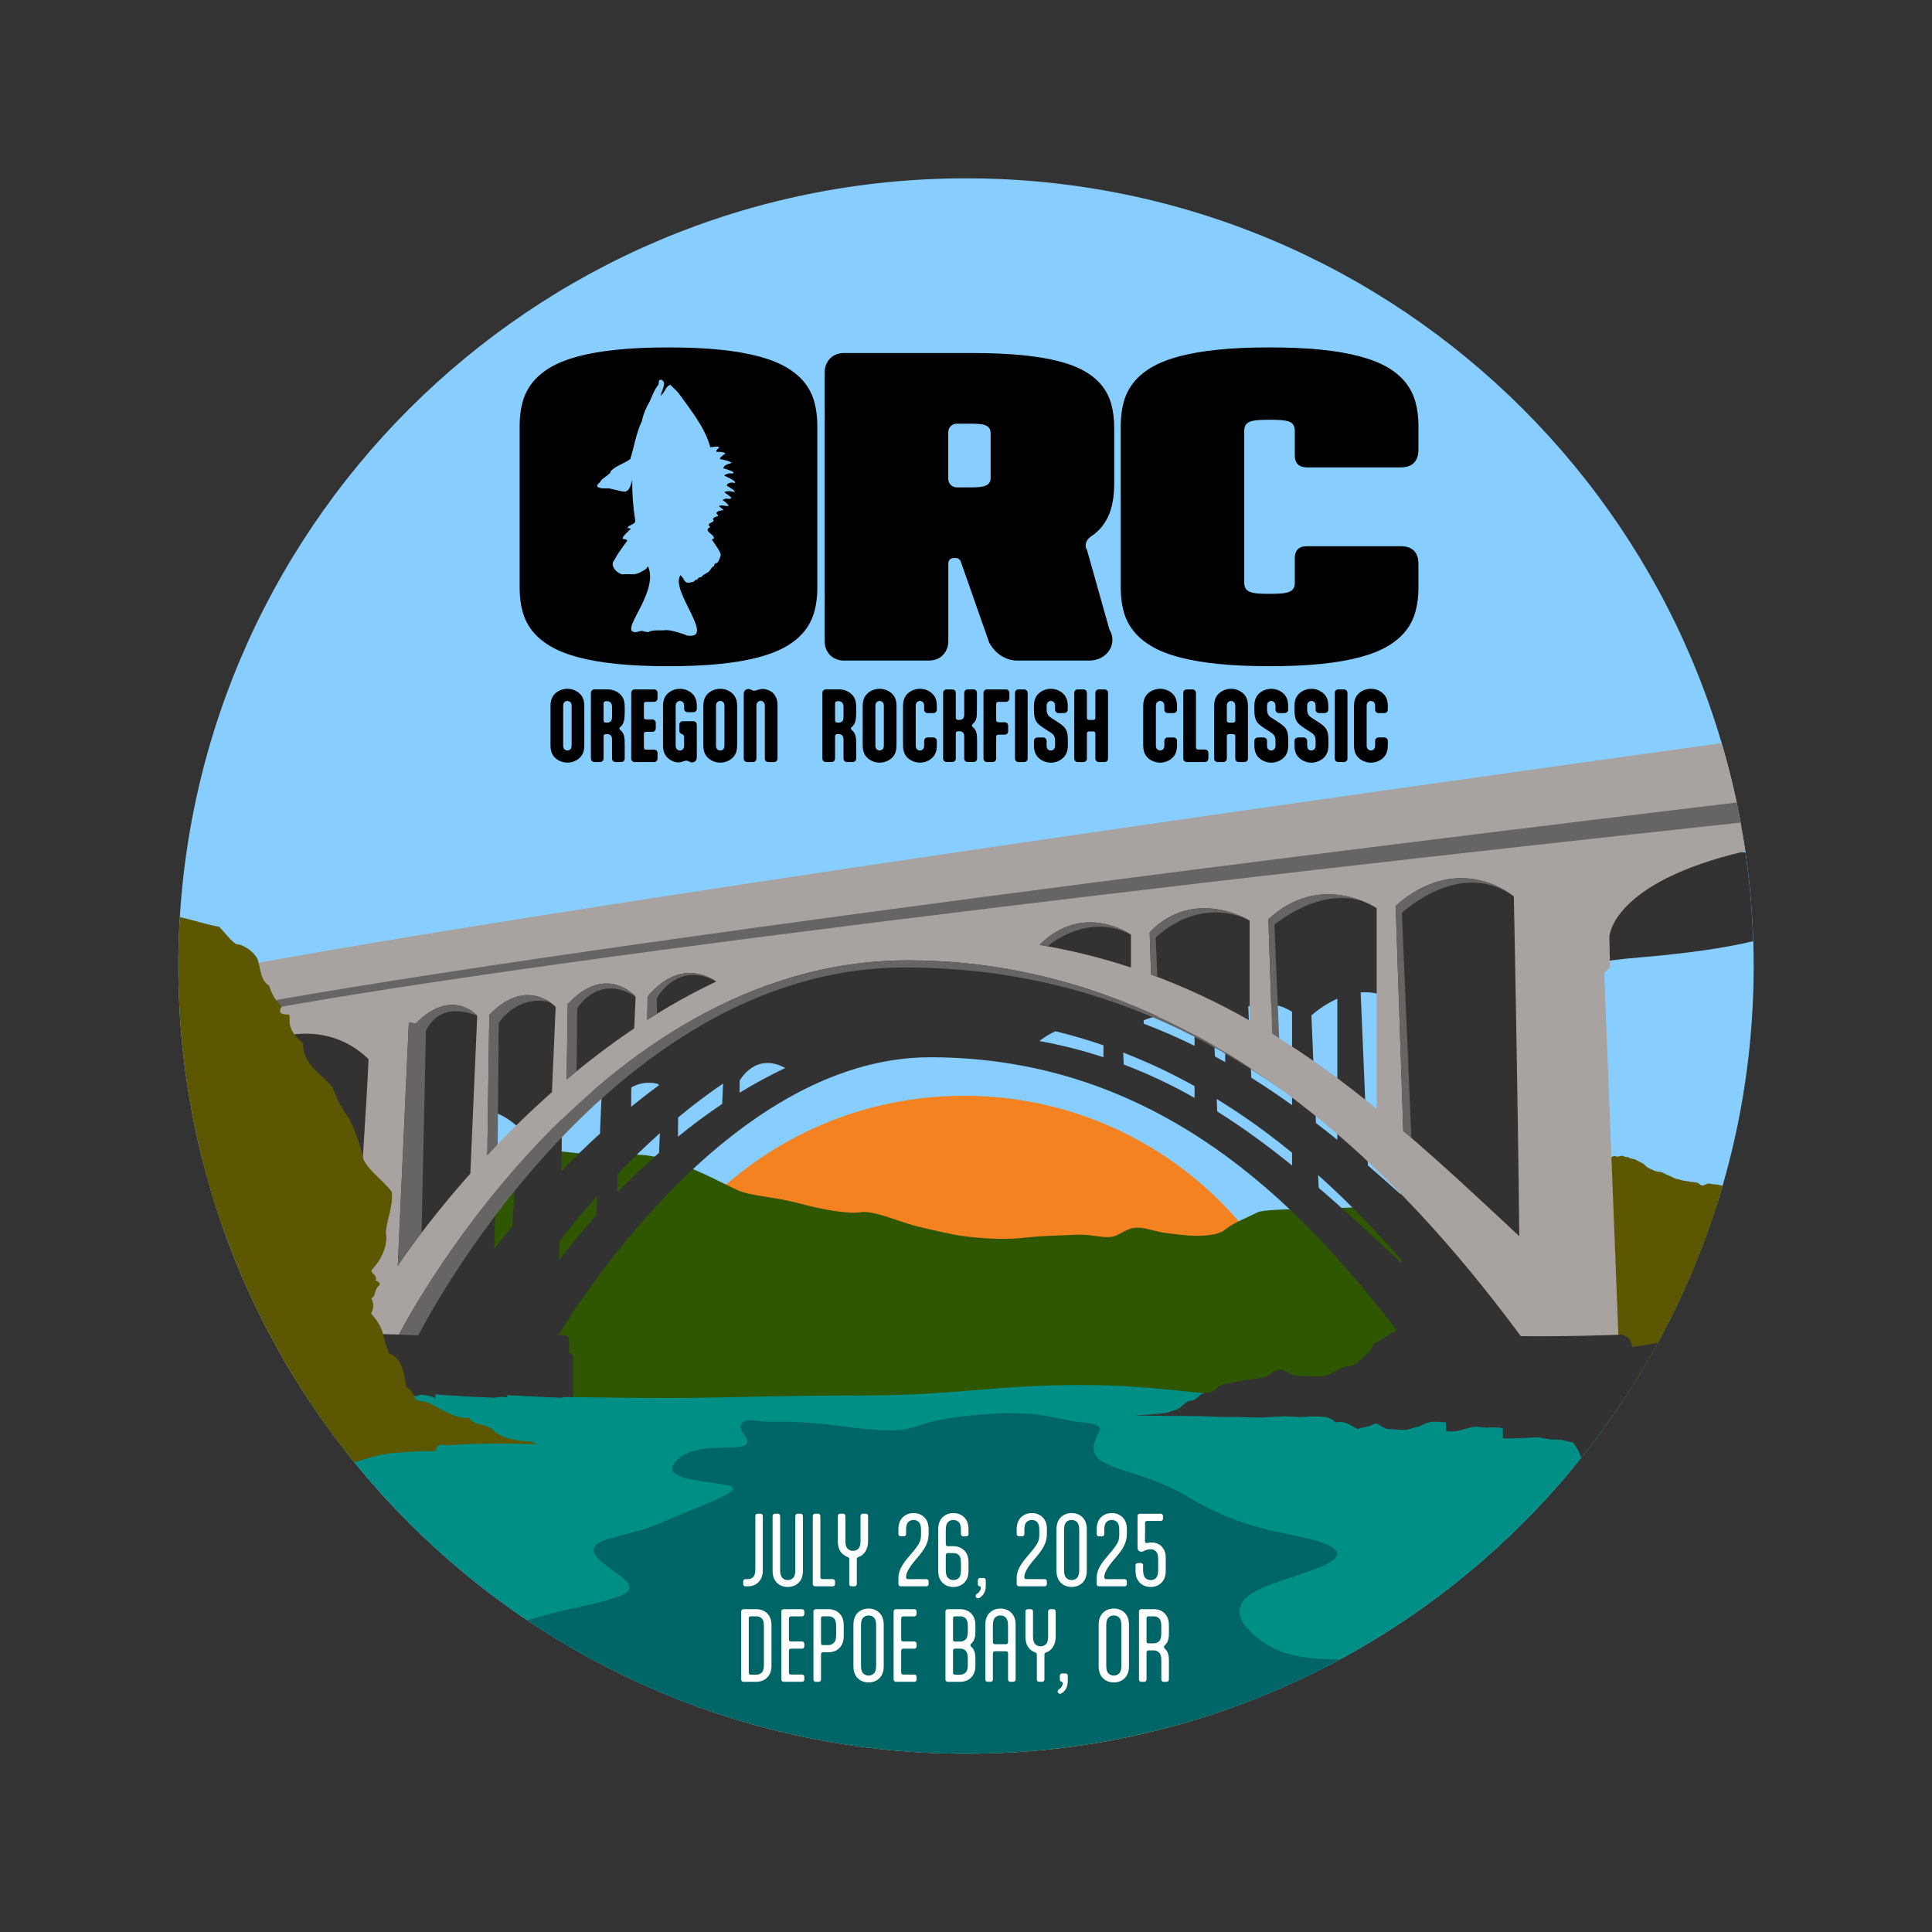
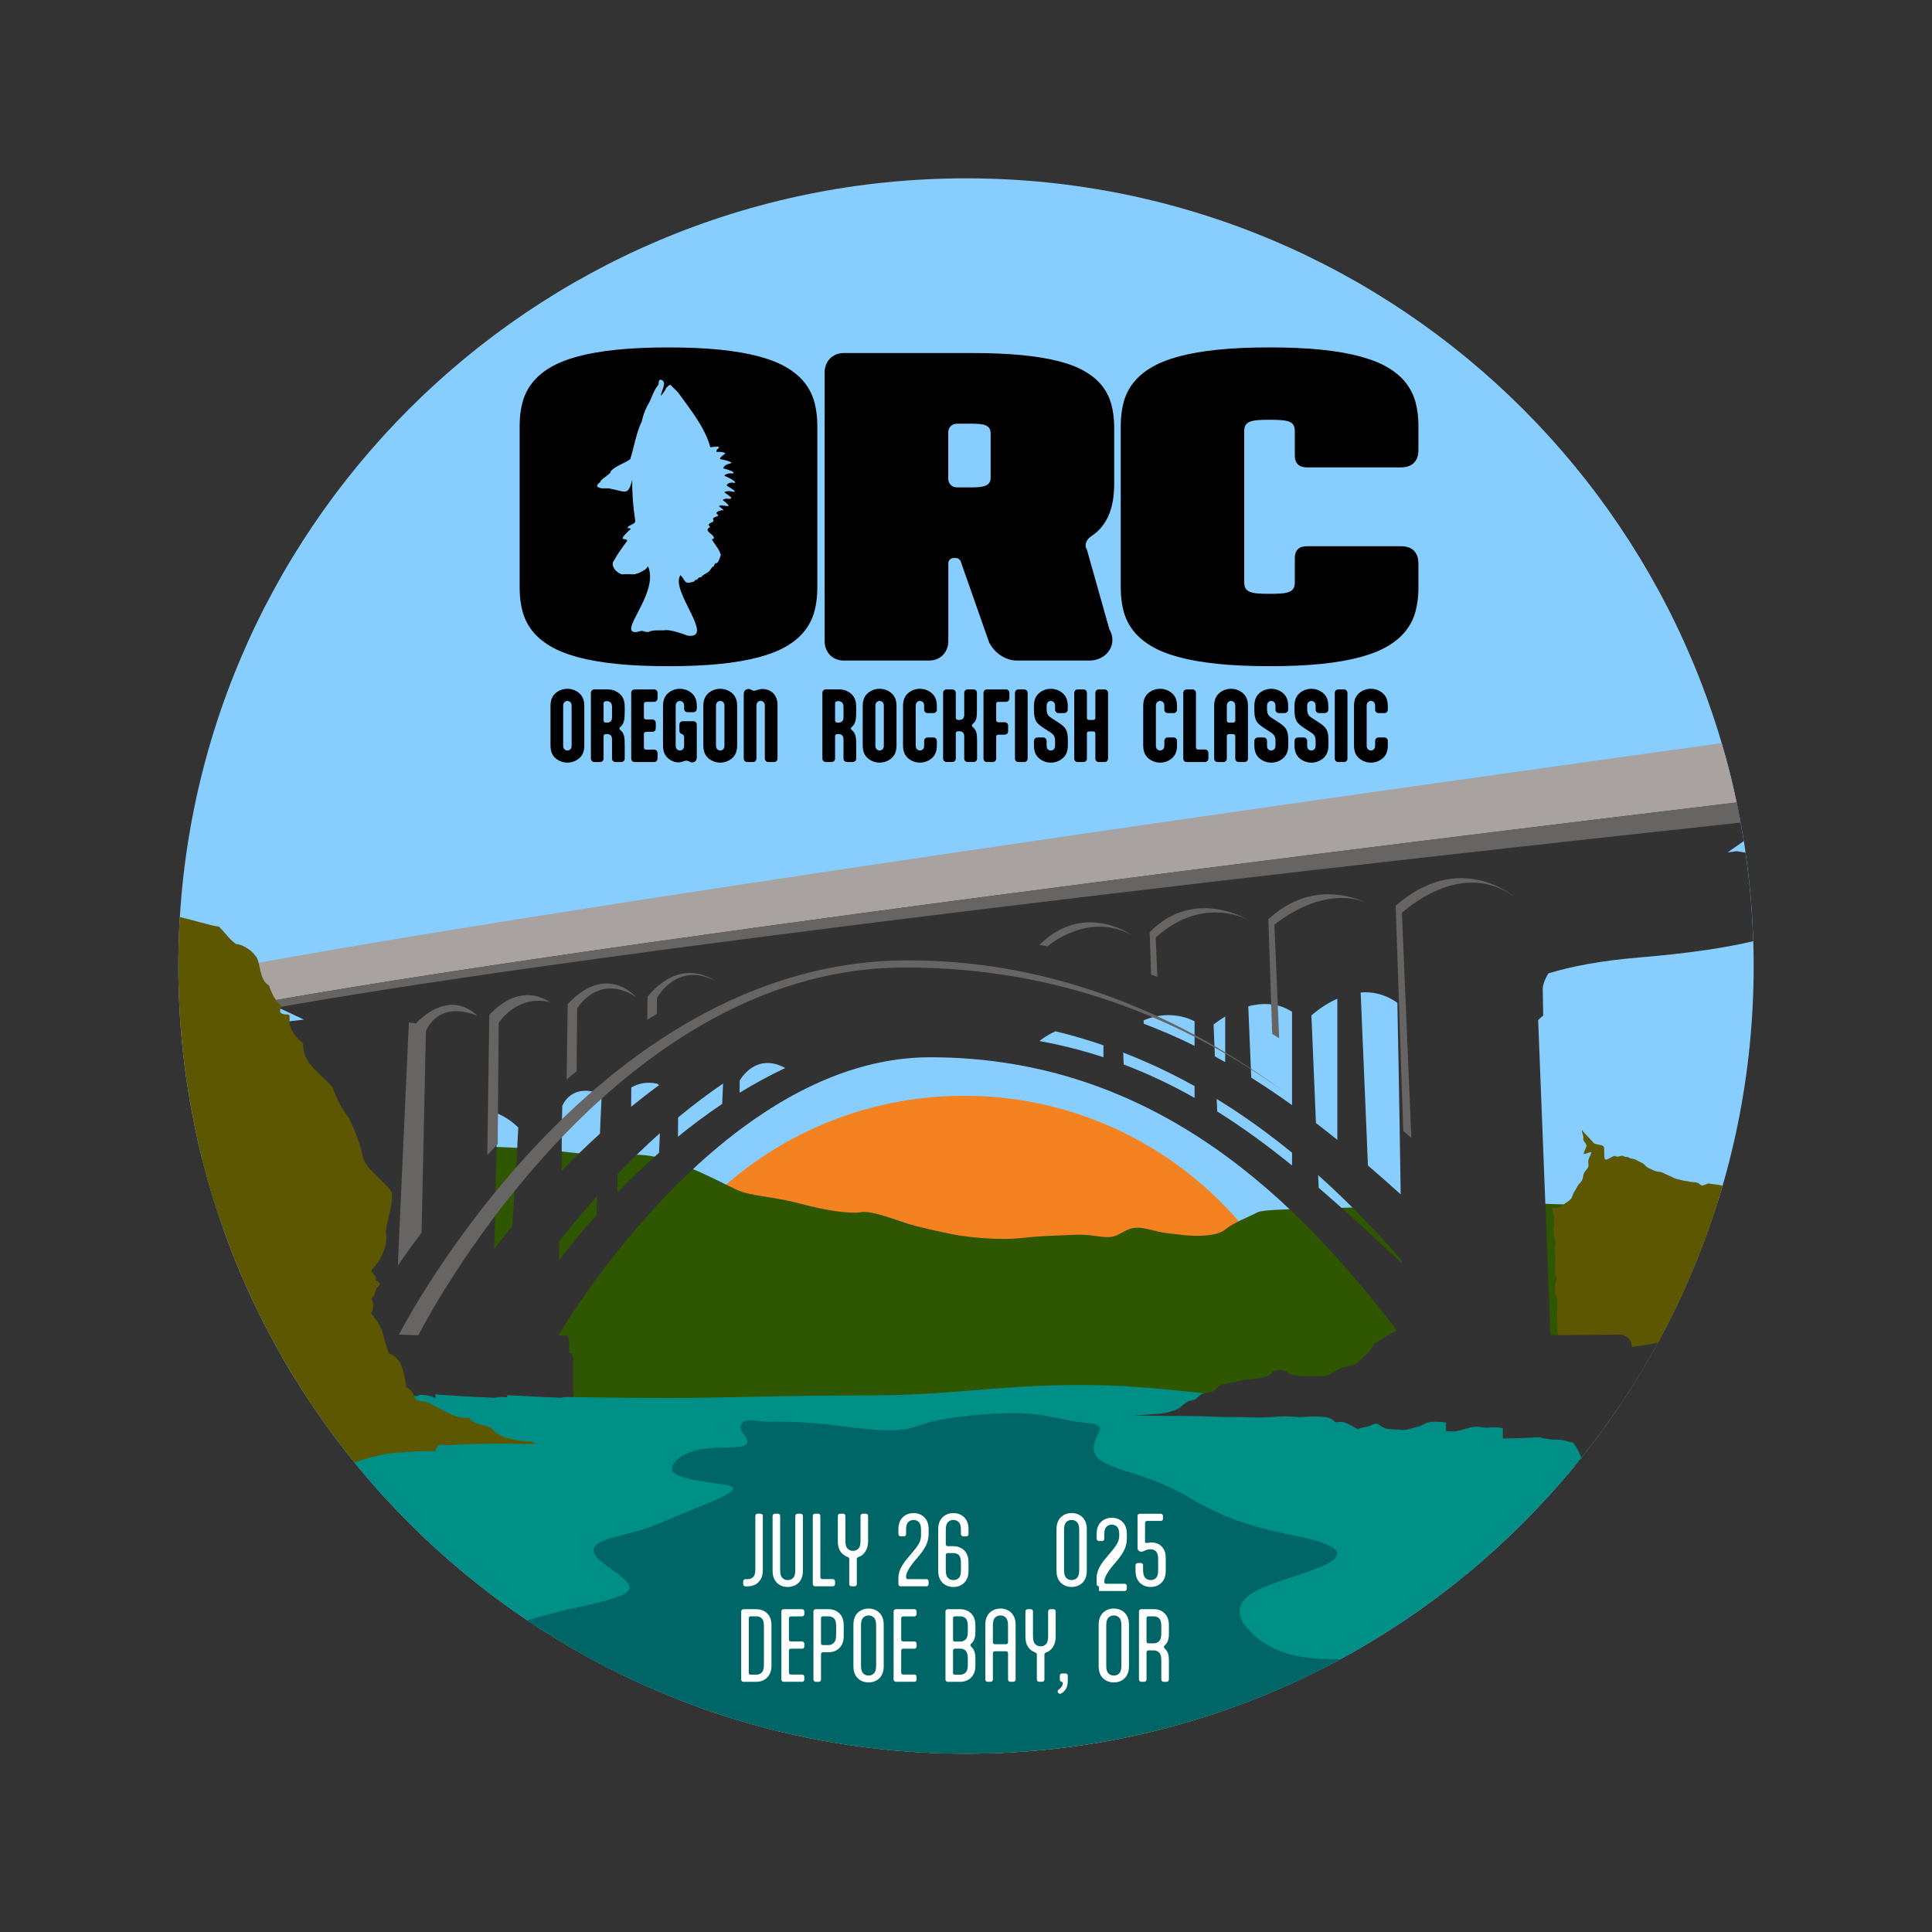
<svg xmlns="http://www.w3.org/2000/svg" id="ORC" viewBox="0 0 1080 1080">
  <rect x="0" y="0" width="1080" height="1080" fill="#333333" stroke="none" />
  <defs>
    <style>
      .cls-1 {
        fill: none;
      }

      .cls-2 {
        fill: #323232;
      }

      .cls-3 {
        fill: #f58220;
      }

      .cls-4 {
        fill: #a8a2a0;
      }

      .cls-5 {
        fill: #008f86;
      }

      .cls-6 {
        fill: #87ceff;
      }

      .cls-7 {
        fill: #2f5600;
      }

      .cls-8 {
        fill: #676464;
      }

      .cls-9 {
        fill: #5c5700;
      }

      .cls-10 {
        fill: #fff;
      }

      .cls-11 {
        fill: #989291;
      }

      .cls-12 {
        fill: #006567;
      }
    </style>
  </defs>
  <path class="cls-6" d="M540,99.69c243.18,0,440.31,197.13,440.31,440.31s-197.13,440.31-440.31,440.31c-243.18,0-440.31-197.13-440.31-440.31S296.82,99.69,540,99.69Z" />
  <path class="cls-3" d="M538.93,612.54c-112.14,0-203.04,90.9-203.04,203.04,0,53.68,20.84,102.48,54.85,138.78,46.61,16.79,96.86,25.95,149.26,25.95s100.34-8.74,146.05-24.8c34.65-36.42,55.92-85.69,55.92-139.93,0-112.14-90.9-203.04-203.04-203.04Z" />
  <path class="cls-7" d="M956.9,673.01c1.04-.42,2.18-.88,3.4-1.36-16.98,54.26-44.18,104-79.34,146.98-62.29-4.35-136.75-9.78-150.52-11.78-24.42-3.54-17.54,11.81-36.3,12.68-18.76.87-31.1,1.22-43.07-.92-11.97-2.14-28.75-.08-47.28-.87-20.33-.87-27.81,3.49-43.34,2.61-16.67-.94-18.12,4.14-42.69,3.49-16.41-.44-30.01-1.34-37.47,0-7.46,1.34-25.29,6.84-35.72,9.72-11.2,3.1-25.23,1.56-44.11,4.8-18.49,3.17-48.84,4.32-64.42-.58-15.58-4.9-63.61,0-63.61,0l-12-74.14-93.81-47.8-42.04-29.58c-4.46-12.67-8.35-25.6-11.65-38.77,23.61-.03,51.46-.42,69.38-1.84,36.26-2.88,49.65-5.65,91.98-4.59,42.33,1.07,56.34,6.51,78.55,4.59,22.21-1.93,54.27,18.27,62.11,20.68,7.84,2.42,20.04,3.11,33.11,6.68s27.01,5.64,33.11,4.61c6.1-1.03,19.17,4.2,26.14,6.38,6.97,2.18,20.56,5.09,26.63,6.25s23.76,3.27,37.34,1.78c13.58-1.49,18.9-1.19,29.74-1.78,10.84-.59,17.71,3.2,23.86,0,6.15-3.2,8.52-5.32,17.79-2.95,9.27,2.37,8.45,1.79,17.58,2.95s20.17.78,24.67-2.95,12.77-6.9,18.22-9.67c5.45-2.77,61.1-1.31,77.07-4.61,15.97-3.29,66.04-.96,86.09,0,20.04.96,31.37-.96,48.79,0,17.43.96,31.37,4.27,41.82,0Z" />
  <path class="cls-9" d="M962.94,662.84c-17.02,58.69-45.91,112.33-83.92,158.14-.38-1.11-1.04-2.17-1.31-3.34-.29-1.27-.25-2.64-.52-3.96-.26-1.28-.54-2.58-.78-3.89-.24-1.29-.03-2.67-.25-3.99-.22-1.29-.5-2.58-.7-3.91-.2-1.3-.73-2.56-.91-3.88-.18-1.3-.31-2.62-.47-3.95-.16-1.31-.13-2.64-.28-3.97-.15-1.31-1.17-2.54-1.31-3.86-.13-1.31.02-2.66-.1-3.99-.12-1.31-.12-2.65-.23-3.97-.11-1.32.43-2.69.32-4.01-.1-1.32-1.27-2.56-1.36-3.89-.09-1.32.56-2.69.47-4.02-.08-1.32-.54-2.62-.62-3.94-.08-1.32.29-2.67.22-3.99-.07-1.32.25-2.66.18-3.99-.06-1.33-.57-2.63-.63-3.95-.06-1.33.27-2.67.22-3.98-.05-1.33-.43-2.64-.48-3.96-.05-1.33-.11-2.65-.15-3.97-.04-1.33.18-2.66.14-3.98-.04-1.33.17-2.66.13-3.98-.04-1.33-.13-2.66-.16-3.97-.03-1.34-1.17-2.63-1.2-3.94-.03-1.34.07-2.66.04-3.97-.03-1.34.82-2.68.79-3.99-.03-1.34-.83-2.65-.86-3.95-.03-1.34.14-2.67.11-3.97-.04-1.35.23-2.68.19-3.98-.04-1.35-.31-2.67-.36-3.96-.05-1.36.51-2.71.46-3.99-.06-1.36-.92-2.65-.99-3.93-.07-1.37-.14-2.7-.22-3.96-.09-1.39.53-2.77.43-4.02-.12-1.41-.25-2.75-.39-3.97-.17-1.46-.81-2.63-1.01-3.79,1.4,0,2.81.2,4.06-.23,1.26-.43,2.33-1.5,3.45-2.29,1.06-.75,2.28-1.48,3.22-2.51.88-.96.94-2.61,1.73-3.76.73-1.08,1.33-2.23,1.99-3.44.63-1.16,1.93-2,2.5-3.25.55-1.21.57-2.66,1.07-3.92.49-1.25,1.89-2.17,2.34-3.44.44-1.27-.21-2.92.2-4.19.41-1.3,1.16-2.47,1.54-3.74.39-1.32-4.63,1.58-4.27.33.38-1.34,1.17-2.72,1.52-3.96.4-1.37-2.11-3.13-1.74-4.32.45-1.43-1.08-3.7-.65-4.79.62,1.23,5.6,5.96,6.32,7.09.73,1.16,4.83.96,5.66,2.02.84,1.07-.06,6.24.87,7.23.93.99,4.87-2.62,5.88-1.72,1.01.9,3.49-.82,4.57,0,1.08.81,1.72.04,2.86.79,1.13.74,2.81.58,3.99,1.26,1.17.67,2.36,1.24,3.59,1.86,1.2.61,2.02,2.04,3.26,2.6,1.23.55,2.44,1.21,3.71,1.72,1.25.51,2.76.38,4.04.86,1.27.47,2.42,1.28,3.71,1.72,1.28.43,2.44,1.3,3.73,1.71,1.29.41,2.65.63,3.95,1.02,1.3.39,2.74.31,4.04.69,1.31.38,2.77.19,4.07.55,1.31.37,1.36,1.16,2.66,1.52,1.31.36,2.99-1.36,4.29-1,1.31.37,4.59.5,5.88.87.41.12.92.23,1.47.34Z" />
  <path class="cls-5" d="M540,980.31c152.25,0,286.45-77.28,365.53-194.75l-39.25-3.25s-105.65-.97-148.02-.97-67.12-7.11-114.48-7.11-70.43,5.81-120.02,5.81-77.98,1.45-110.66,1.45-55.84-.58-81.6-1.25c-25.76-.66-39.95-2.06-80.91,1.09-10.26.79-23.31,1.75-37.11,2.75,78.94,118.29,213.62,196.22,366.51,196.22Z" />
  <path class="cls-2" d="M169.91,569.98l-30.9,3.6,47.25,171.01,22.58.88c1.96,3.82,17.72,34.41,19.62,34.68,2.03.29,4.79.44,5.95-.15,1.16-.58,3.19-.15,5.5.29,2.31.44,3.5,1.45,3.5,1.45v-2.2c5.38.35,25.76,1.65,28.03,1.59,2.61-.07,3.49.51,6.53,0,3.05-.51,5.52,0,5.52,0v-1.38c7.71.49,22.94,1.44,24.89,1.38,2.61-.07,3.49.51,6.53,0,3.05-.51,5.52,0,5.52,0v-21.27c0-3.92-2.32-3.49-2.32-3.49v-6.1c0-1.45,0-3.82-2.47-3.82h-3.52c5.64-9.51,93.99-155.43,207.82-155.43,127.44,0,206.99,82.34,260.91,152.67-2.01,1.12-4.92,2.73-5.21,2.77-.44.06-3.78,2.7-3.78,2.7,0,0-2.9,1.31-3.34,1.6s-2.18,4.07-3.92,5.66c-1.74,1.6-3.63,3.19-5.81,5.37-2.18,2.18-6.68,1.74-9.44,3.05-2.76,1.31-4.36,2.9-7.26,3.92s-10.6.44-12.63.58c-2.03.15-6.24-.44-6.68-.73-.44-.29-2.32-.87-3.78-1.89-1.45-1.02-3.49-1.16-5.81-.58-2.32.58-2.32,1.74-3.78,2.61-1.45.87-2.61,1.02-4.07,1.45-1.45.44-6.1,1.02-7.41.87-1.31-.15-10.6,2.32-12.34,2.47-1.74.15-2.47.58-3.63,1.02-1.16.44-1.74,1.6-3.19,2.76-1.45,1.16-3.92,1.16-5.66,1.45-1.74.29-4.07,2.9-4.94,3.49-.87.58-3.63.73-4.65,1.45-1.02.73-3.19,2.47-3.92,3.19s-5.81,2.61-8.71,3.05c-2.9.44-16.85,1.31-16.85,1.31,0,0,16.41.29,28.61.29s18.88.73,24.69.58c5.81-.15,10.6.29,14.52.29s7.55-.15,13.65-.58c6.1-.44,8.57.73,14.38.15,5.81-.58,12.2.36,12.2.36l3.05,1.31s.87,1.96,3.05,1.31,6.1,1.09,8.75,2.83,2.57.65,4.75.22c2.18-.44,3.49-.44,5.88-1.74,2.4-1.31,2.83.22,5.45,1.52,2.61,1.31,1.96.87,7.15,1.31,5.19.44,6.36.22,9.84-.87,3.49-1.09,3.05-.44,6.53-2.4,3.49-1.96,11.76-.65,11.76-.65v4.79s1.09.22,3.05.22,2.18.22,8.85-1.74c6.68-1.96,7.27,0,12.28-.44,5.01-.44,7.62.44,7.62.44v5.66s8.93,0,15.9-.44c6.97-.44,3.05-.22,8.5.65,5.45.87,7.84,0,11.55,1.38,1.07.4,2.1.52,3.13.49,2.11,2.61,3.67,5.63,4.82,8.62,16.05-20.07,30.39-41.57,42.78-64.29-4.34,1.07-9,1.69-14.57,2.39,0-5.88-5.85-6.86-5.85-6.86,0,0-20.11.25-39.62.33l-6.9-176.16,2.82-2.56-.26-15.35s.14-3.28,3.17-8.2c12.81-3.89,29.38-7.11,50.84-8.89,27.99-2.32,48.59-5.49,63.64-9.08-.52-16.77-1.97-33.29-4.31-49.54-3.01-.5-4.9-.78-4.9-.78l-5.09.68,9.01-6.33c-1.42-8.91-3.11-17.74-5.05-26.46l-830.74,111.69,30.9,14.56ZM820.91,746.99c-.25.02-.48.03-.67,0,0,0,0,0,0,0,.22,0,.46,0,.67,0ZM781.13,560.6s1.09,52.82,1.86,107.05c-6.08-5.48-12.17-10.87-18.3-16.14l-4.07-96.72c6.53-.53,13.59.85,20.51,5.81ZM755.43,674.43c3.85,3.83,7.61,7.7,11.3,11.59.16.17.32.34.49.51,3.59,3.8,7.1,7.62,10.53,11.46.21.23.42.46.62.7,1.71,1.92,3.41,3.84,5.08,5.76,0,0,0,0,0,0,0,.54.01,1.08.02,1.62-.32-.3-.63-.59-.95-.89-.02-.02-.04-.03-.06-.05-15.18-14.18-30.11-28.06-45.31-41.15l-.3-7.1c6.33,5.67,12.46,11.47,18.39,17.36.06.06.13.13.19.19ZM747.58,558.27v78.91c-3.95-3.2-7.94-6.33-11.96-9.41l-2.53-60.16c2.21-1.94,7.52-6.23,14.49-9.34ZM717.21,562.98c3.19,1.36,5.06,2.62,5.06,2.62v52.18c-7.45-5.36-15.04-10.48-22.8-15.35l-.4-9.5-1.28-30.37c8.61-2.33,15.24-1.12,19.41.42ZM686.61,618.39c1.36.87,2.71,1.75,4.05,2.64.47.31.94.63,1.41.94,1.28.86,2.56,1.72,3.82,2.59.45.31.9.62,1.35.93,1.33.92,2.64,1.85,3.95,2.78.36.26.72.51,1.07.77,1.51,1.09,3.02,2.18,4.51,3.28.14.1.28.2.42.31,5.15,3.82,10.17,7.74,15.08,11.76v7.13c-13.48-10.93-27.31-21.1-41.84-30.22l-.29-6.97c1.77,1.08,3.53,2.18,5.27,3.3.4.25.79.51,1.19.77ZM684.9,568.23v25.48c-1.91-1.08-3.83-2.13-5.76-3.17l-.75-17.86c2.24-1.71,4.41-3.17,6.51-4.44ZM667.77,570.94v13.68c-9.16-4.53-18.63-8.65-28.4-12.36l-.08-1.86c15.82-6.93,28.48.54,28.48.54ZM642.89,594.64c.15.07.31.13.46.2,1.54.69,3.07,1.4,4.6,2.12.15.07.3.14.44.21,1.56.74,3.12,1.49,4.66,2.25.09.05.19.09.28.14,1.58.78,3.16,1.57,4.72,2.38.05.03.1.05.15.08,1.6.82,3.19,1.65,4.76,2.5.01,0,.02.01.04.02,1.6.85,3.18,1.72,4.76,2.59,0,0,0,0,0,0v6.59c-12.56-7.12-25.7-13.39-39.6-18.66l-.28-6.68c5.09,1.97,10.09,4.07,15.01,6.27ZM581.08,581.95s3.46-3.04,8.98-5.46c0,0,0,0,0,0,9.18,2.24,18.11,4.86,26.78,7.84v6.68c-11.38-3.74-23.29-6.79-35.83-9.07h.06ZM413.49,604.03h.02s8.75-16.17,25.45-7c-8.85,4.16-17.36,8.83-25.52,13.83l.06-6.83ZM379.08,624.67c8.02-6.65,16.4-13.03,25.12-18.95l-.5,11.38c-8.71,5.83-16.96,12.02-24.72,18.34l.09-10.77ZM352.9,607.93c3.6-2.1,8.41-3.47,14.45-2.16.42.28.8.55,1.12.8-5.4,3.96-10.62,8.02-15.66,12.12l.09-10.77ZM345.22,656.3c7.4-7.7,15.3-15.39,23.66-22.84l-.48,10.95c-8.49,7.47-16.26,14.99-23.27,22.23l.09-10.33ZM313.99,641.79l.12-13.79.21-9.82c2.07-4.43,7.83-11.99,22.02-6.53l-.96,22.06c-7.73,7.03-14.9,14.04-21.49,20.85l.11-12.78ZM312.69,693.7c6.35-8.03,13.43-16.52,21.17-25.16l-.47,10.71c-8.73,9.77-15.77,18.55-20.94,25.33l.23-10.88ZM277.94,622.37c3.95,1.67,7.96,4.19,11.78,7.9-.66,15.36-2.58,43.92-3.35,55.19-3.85,4.7-7.2,8.99-10.07,12.75l1.64-75.84Z" />
  <path class="cls-12" d="M694.69,906.95c-7.86-14.75,12.85-20.01,23.31-23.92,4.43-1.5,8.98-2.98,13.09-4.44,5.22-2.07,18.61-6.02,16.06-11.46-5.02-6.69-29.08-9.16-39.63-12.37-14.89-3.63-29.61-9.54-42.77-17.65-33.24-19.99-63.33-13.76-50.24-36.76,1.7-3.41-2.69-4.6-5.39-4.73-21.36-2.09-25.45-7.47-58.25-5.07-45.82,3.36-32.89,10.77-62.32,8.64-19.15-1.39-27.64-4.59-58.09-4.5-4.36.65-14.03-2.91-16.12,1.52-2.09,4.43,6.25,8.1,2.44,11.47-3.81,3.38-25.87-1.59-37.19,7.44-5.81,5.01-5.68,8.81,4.24,11.22,5.18,1.36,12.57,2.34,18.55,3.22,19.75,2.16-2.9,8.64-34.6,22.37-7.18,3.07-16.5,5.27-23.68,7.15-5.12,1.37-8.96,2.78-10.87,4.51-9.29,9.51,31.86,20.68,14.1,28.29-12.11,4.66-26.24,6.58-39.06,10.11-4.6,1.17-9.07,2.43-13.43,3.78,70.08,47.06,154.42,74.52,245.17,74.52,75.66,0,146.86-19.09,209.05-52.7-21.12.04-40.95-2.38-54.36-20.66Z" />
-   <path class="cls-11" d="M574.96,528.21c-120.53-10.66-168.17,19.37-168.17,19.37,0,0,18.88-17.43,79.58-22.83,63.84-5.68,88.58,3.46,88.58,3.46Z" />
  <g>
    <path class="cls-10" d="M416.73,886.77c-.69,0-1.28-.54-1.28-1.23v-1.57c0-.69.59-1.23,1.28-1.23h1.33c1.18,0,2.21-.39,3.05-1.23.84-.94,1.13-2.41,1.13-4.43v-29.67c0-.69.54-1.23,1.28-1.23h1.67c.74,0,1.23.54,1.23,1.23v30.21c0,3.1-.84,5.02-2.12,6.49-1.43,1.62-3.49,2.66-6.2,2.66h-1.38Z" />
    <path class="cls-10" d="M444.59,847.41c0-.69.59-1.23,1.28-1.23h1.72c.69,0,1.23.54,1.23,1.23v30.55c0,3.1-.79,5.02-2.12,6.5-1.43,1.62-3.64,2.66-6.35,2.66s-4.87-1.03-6.35-2.66c-1.28-1.48-2.12-3.39-2.12-6.5v-30.55c0-.69.59-1.23,1.28-1.23h1.72c.69,0,1.23.54,1.23,1.23v30.21c0,2.02.3,3.49,1.23,4.43.79.84,1.82,1.23,3,1.23s2.26-.39,3.05-1.23c.89-.94,1.18-2.41,1.18-4.43v-30.21Z" />
    <path class="cls-10" d="M458.59,881.6c0,.64.44,1.13,1.08,1.13h5.9c.69,0,1.23.54,1.23,1.23v1.57c0,.69-.54,1.23-1.23,1.23h-9.94c-.69,0-1.28-.54-1.28-1.23v-38.13c0-.69.59-1.23,1.28-1.23h1.72c.69,0,1.23.54,1.23,1.23v34.2Z" />
    <path class="cls-10" d="M474.75,871.56c0-.44-.25-.84-.69-1.08l-.59-.25c-3.35-1.47-5.12-4.18-5.12-8.66v-14.17c0-.69.59-1.23,1.28-1.23h1.72c.69,0,1.23.54,1.23,1.23v13.87c0,2.02.3,3.49,1.23,4.43.79.84,1.82,1.23,3,1.23s2.26-.39,3.05-1.23c.89-.94,1.18-2.41,1.18-4.43v-13.87c0-.69.59-1.23,1.28-1.23h1.72c.69,0,1.23.54,1.23,1.23v14.17c0,4.82-2.51,7.77-5.02,8.66l-.54.2c-.39.2-.74.49-.74,1.03v14.07c0,.69-.59,1.23-1.28,1.23h-1.72c-.69,0-1.23-.54-1.23-1.23v-13.97Z" />
    <path class="cls-10" d="M503.49,886.77c-.69,0-1.28-.54-1.28-1.23v-3.39c0-4.97,3.2-8.91,6.35-12.6l.84-.98c4.48-5.31,5.46-6.99,5.46-10.63v-2.61c0-2.02-.29-3.49-1.18-4.43-.79-.84-1.87-1.23-3-1.23s-2.21.39-3,1.23c-.93.94-1.18,2.41-1.18,4.43v2.27c0,.69-.54,1.23-1.23,1.23h-1.72c-.69,0-1.33-.54-1.33-1.23v-2.61c0-3.1.84-5.02,2.12-6.5,1.48-1.62,3.64-2.66,6.35-2.66s4.87,1.03,6.3,2.66c1.33,1.48,2.12,3.39,2.12,6.5v2.41c0,5.46-2.61,9.05-6.59,13.73l-.84.98c-3.59,4.23-5.17,7.33-5.17,9.15v.3c0,.64.2,1.18,1.03,1.18h10.33c.69,0,1.23.54,1.23,1.23v1.57c0,.69-.54,1.23-1.23,1.23h-14.37Z" />
    <path class="cls-10" d="M537.16,855.33c0-2.02-.3-3.49-1.18-4.43-.79-.84-1.92-1.23-3.05-1.23s-2.21.39-3,1.23c-.93.94-1.23,2.41-1.23,4.43v7.87c0,.64.44,1.13,1.08,1.13h3.15c2.71,0,4.92,1.03,6.35,2.66,1.33,1.48,2.12,3.39,2.12,6.5v4.48c0,3.1-.79,5.02-2.12,6.5-1.43,1.62-3.64,2.66-6.35,2.66s-4.87-1.03-6.35-2.66c-1.28-1.48-2.12-3.39-2.12-6.5v-22.98c0-3.1.84-5.02,2.12-6.5,1.48-1.62,3.64-2.66,6.35-2.66s4.92,1.03,6.35,2.66c1.33,1.48,2.12,3.39,2.12,6.5v2.61c0,.69-.54,1.23-1.23,1.23h-1.67c-.69,0-1.33-.54-1.33-1.23v-2.27ZM529.78,868.17c-.64,0-1.08.49-1.08,1.13v8.32c0,2.02.29,3.49,1.23,4.43.79.84,1.82,1.23,3,1.23s2.31-.39,3.1-1.23c.89-.94,1.13-2.41,1.13-4.43v-3.79c0-2.02-.2-3.49-1.08-4.43-.79-.84-1.97-1.23-3.1-1.23h-3.2Z" />
-     <path class="cls-10" d="M547.47,886.72c-.49-.15-.84-.59-.84-1.18v-2.21c0-.69.54-1.23,1.23-1.23h1.97c.69,0,1.23.54,1.23,1.23v3c0,3.1-1.03,4.82-2.41,6.05l-.44.39c-.39.3-.93.69-1.53.69s-1.28-.49-1.28-1.28c0-.59.34-.94.84-1.28l.39-.3c1.08-.89,1.67-2.02,1.67-3,0-.39-.1-.69-.64-.84l-.2-.05Z" />
-     <path class="cls-10" d="M569.61,886.77c-.69,0-1.28-.54-1.28-1.23v-3.39c0-4.97,3.2-8.91,6.35-12.6l.84-.98c4.48-5.31,5.46-6.99,5.46-10.63v-2.61c0-2.02-.3-3.49-1.18-4.43-.79-.84-1.87-1.23-3-1.23s-2.21.39-3,1.23c-.93.94-1.18,2.41-1.18,4.43v2.27c0,.69-.54,1.23-1.23,1.23h-1.72c-.69,0-1.33-.54-1.33-1.23v-2.61c0-3.1.84-5.02,2.12-6.5,1.48-1.62,3.64-2.66,6.35-2.66s4.87,1.03,6.3,2.66c1.33,1.48,2.12,3.39,2.12,6.5v2.41c0,5.46-2.61,9.05-6.59,13.73l-.84.98c-3.59,4.23-5.17,7.33-5.17,9.15v.3c0,.64.2,1.18,1.03,1.18h10.33c.69,0,1.23.54,1.23,1.23v1.57c0,.69-.54,1.23-1.23,1.23h-14.37Z" />
    <path class="cls-10" d="M592.71,884.45c-1.28-1.48-2.12-3.39-2.12-6.5v-22.98c0-3.1.84-5.02,2.12-6.5,1.48-1.62,3.64-2.66,6.35-2.66s4.87,1.03,6.35,2.66c1.28,1.48,2.12,3.39,2.12,6.5v22.98c0,3.1-.84,5.02-2.12,6.5-1.48,1.62-3.64,2.66-6.35,2.66s-4.87-1.03-6.35-2.66ZM602.05,882.04c.93-.94,1.23-2.41,1.23-4.43v-22.29c0-2.02-.3-3.49-1.23-4.43-.79-.84-1.82-1.23-3-1.23s-2.21.39-3,1.23c-.93.94-1.23,2.41-1.23,4.43v22.29c0,2.02.3,3.49,1.23,4.43.79.84,1.82,1.23,3,1.23s2.21-.39,3-1.23Z" />
-     <path class="cls-10" d="M614.3,886.77c-.69,0-1.28-.54-1.28-1.23v-3.39c0-4.97,3.2-8.91,6.35-12.6l.84-.98c4.48-5.31,5.46-6.99,5.46-10.63v-2.61c0-2.02-.3-3.49-1.18-4.43-.79-.84-1.87-1.23-3-1.23s-2.21.39-3,1.23c-.93.94-1.18,2.41-1.18,4.43v2.27c0,.69-.54,1.23-1.23,1.23h-1.72c-.69,0-1.33-.54-1.33-1.23v-2.61c0-3.1.84-5.02,2.12-6.5,1.48-1.62,3.64-2.66,6.35-2.66s4.87,1.03,6.3,2.66c1.33,1.48,2.12,3.39,2.12,6.5v2.41c0,5.46-2.61,9.05-6.59,13.73l-.84.98c-3.59,4.23-5.17,7.33-5.17,9.15v.3c0,.64.2,1.18,1.03,1.18h10.33c.69,0,1.23.54,1.23,1.23v1.57c0,.69-.54,1.23-1.23,1.23h-14.37Z" />
+     <path class="cls-10" d="M614.3,886.77c-.69,0-1.28-.54-1.28-1.23v-3.39c0-4.97,3.2-8.91,6.35-12.6l.84-.98c4.48-5.31,5.46-6.99,5.46-10.63c0-2.02-.3-3.49-1.18-4.43-.79-.84-1.87-1.23-3-1.23s-2.21.39-3,1.23c-.93.94-1.18,2.41-1.18,4.43v2.27c0,.69-.54,1.23-1.23,1.23h-1.72c-.69,0-1.33-.54-1.33-1.23v-2.61c0-3.1.84-5.02,2.12-6.5,1.48-1.62,3.64-2.66,6.35-2.66s4.87,1.03,6.3,2.66c1.33,1.48,2.12,3.39,2.12,6.5v2.41c0,5.46-2.61,9.05-6.59,13.73l-.84.98c-3.59,4.23-5.17,7.33-5.17,9.15v.3c0,.64.2,1.18,1.03,1.18h10.33c.69,0,1.23.54,1.23,1.23v1.57c0,.69-.54,1.23-1.23,1.23h-14.37Z" />
    <path class="cls-10" d="M650.14,848.98c0,.69-.54,1.23-1.23,1.23h-7.68c-.64,0-1.13.49-1.13,1.13v5.02c0,3.1-.05,4.58-.05,5.17,0,.69.3,1.03,1.03,1.03.49,0,1.13-.3,2.71-.3,2.56,0,4.77,1.03,6.2,2.95,1.08,1.48,1.67,3.05,1.67,5.81v6.94c0,3.1-.79,5.02-2.12,6.5-1.43,1.62-3.59,2.66-6.3,2.66s-4.87-1.03-6.35-2.66c-1.28-1.48-2.12-3.39-2.12-6.5v-3c0-.69.59-1.23,1.28-1.23h1.72c.69,0,1.23.54,1.23,1.23v2.66c0,2.02.3,3.49,1.23,4.43.79.84,1.82,1.23,3,1.23s2.21-.39,3-1.23c.89-.94,1.18-2.41,1.18-4.43v-5.9c0-2.02-.3-3.49-1.18-4.43-.79-.84-1.87-1.23-3-1.23s-1.92.15-3.3.74l-.64.3c-.59.25-.88.3-1.18.3h-.2c-1.08,0-2.02-.84-2.02-2.17v-17.81c0-.69.54-1.23,1.23-1.23h11.76c.69,0,1.23.54,1.23,1.23v1.57Z" />
    <path class="cls-10" d="M415.62,940.14c-.69,0-1.28-.54-1.28-1.23v-38.13c0-.69.59-1.23,1.28-1.23h7.23c2.71,0,4.87,1.03,6.3,2.66,1.33,1.47,2.12,3.39,2.12,6.49v22.29c0,3.1-.84,5.02-2.17,6.49-1.43,1.62-3.59,2.66-6.3,2.66h-7.18ZM418.57,935.07c0,.74.34,1.08,1.08,1.08h3.2c1.13,0,2.21-.4,3-1.23.89-.93,1.18-2.41,1.18-4.43v-21.3c0-2.02-.25-3.49-1.13-4.43-.79-.84-1.87-1.23-3-1.23h-3.1c-.84,0-1.23.35-1.23,1.08v30.46Z" />
    <path class="cls-10" d="M438.07,940.14c-.69,0-1.28-.54-1.28-1.23v-38.13c0-.69.59-1.23,1.28-1.23h10.33c.69,0,1.23.54,1.23,1.23v1.57c0,.69-.54,1.08-1.23,1.23h-6.3c-.64,0-1.08.49-1.08,1.13v11.76c0,.64.44,1.13,1.08,1.13h6.3c.69,0,1.23.54,1.23,1.23v1.57c0,.69-.54,1.23-1.23,1.23h-6.3c-.64,0-1.08.49-1.08,1.13v12.2c0,.64.44,1.13,1.08,1.13h6.3c.69,0,1.23.54,1.23,1.23v1.57c0,.69-.54,1.23-1.23,1.23h-10.33Z" />
    <path class="cls-10" d="M456,940.14c-.69,0-1.28-.54-1.28-1.23v-38.13c0-.69.59-1.23,1.28-1.23h7.18c2.71,0,4.92,1.03,6.35,2.66,1.33,1.47,2.12,3.39,2.12,6.49v5.76c0,3.1-.84,5.02-2.17,6.5-1.43,1.62-3.59,2.66-6.3,2.66h-3.15c-.64,0-1.08.49-1.08,1.13v14.17c0,.69-.54,1.23-1.23,1.23h-1.72ZM467.41,909.19c0-2.02-.25-3.49-1.13-4.43-.79-.84-1.97-1.23-3.1-1.23h-3c-.84,0-1.23.35-1.23,1.08v13.92c0,.74.34,1.08,1.08,1.08h3.2c1.13,0,2.21-.54,3-1.38.89-.94,1.18-2.41,1.18-4.43v-4.63Z" />
    <path class="cls-10" d="M479.19,937.83c-1.28-1.48-2.12-3.39-2.12-6.5v-22.98c0-3.1.84-5.02,2.12-6.5,1.48-1.62,3.64-2.66,6.35-2.66s4.87,1.03,6.35,2.66c1.28,1.48,2.12,3.39,2.12,6.5v22.98c0,3.1-.84,5.02-2.12,6.5-1.48,1.62-3.64,2.66-6.35,2.66s-4.87-1.03-6.35-2.66ZM488.54,935.42c.93-.94,1.23-2.41,1.23-4.43v-22.29c0-2.02-.3-3.49-1.23-4.43-.79-.84-1.82-1.23-3-1.23s-2.21.39-3,1.23c-.93.94-1.23,2.41-1.23,4.43v22.29c0,2.02.3,3.49,1.23,4.43.79.84,1.82,1.23,3,1.23s2.21-.39,3-1.23Z" />
    <path class="cls-10" d="M500.82,940.14c-.69,0-1.28-.54-1.28-1.23v-38.13c0-.69.59-1.23,1.28-1.23h10.33c.69,0,1.23.54,1.23,1.23v1.57c0,.69-.54,1.08-1.23,1.23h-6.3c-.64,0-1.08.49-1.08,1.13v11.76c0,.64.44,1.13,1.08,1.13h6.3c.69,0,1.23.54,1.23,1.23v1.57c0,.69-.54,1.23-1.23,1.23h-6.3c-.64,0-1.08.49-1.08,1.13v12.2c0,.64.44,1.13,1.08,1.13h6.3c.69,0,1.23.54,1.23,1.23v1.57c0,.69-.54,1.23-1.23,1.23h-10.33Z" />
    <path class="cls-10" d="M529.8,940.14c-.69,0-1.28-.54-1.28-1.23v-38.13c0-.69.59-1.23,1.28-1.23h7.04c2.71,0,4.87,1.03,6.3,2.66,1.33,1.47,2.12,3.39,2.12,6.49v3.35c0,2.26-.25,4.72-2.02,6.45l-.39.39c-.3.3-.39.54-.39.79s.1.49.39.79l.39.39c1.77,1.72,2.02,4.18,2.02,6.45v3.69c0,3.1-.84,5.02-2.16,6.49-1.43,1.62-3.59,2.66-6.3,2.66h-6.99ZM541.01,909.19c0-2.02-.25-3.49-1.13-4.43-.79-.84-1.87-1.23-3-1.23h-2.9c-.84,0-1.23.35-1.23,1.08v11.96c0,.74.34,1.08,1.08,1.08h2.95c1.13,0,2.26-.39,3.05-1.23.89-.93,1.18-2.41,1.18-4.43v-2.8ZM541.01,927.25c0-2.02-.3-3.49-1.18-4.43-.79-.84-1.87-1.23-3-1.23h-3c-.64,0-1.08.49-1.08,1.13v12.35c0,.74.34,1.08,1.08,1.08h3c1.13,0,2.21-.4,3-1.23.89-.93,1.18-2.41,1.18-4.43v-3.25Z" />
    <path class="cls-10" d="M556.11,923.06c-.59,0-1.08.49-1.08,1.08v14.76c0,.69-.54,1.23-1.23,1.23h-1.72c-.69,0-1.28-.54-1.28-1.23v-30.55c0-3.1.84-5.02,2.12-6.5,1.48-1.62,3.64-2.66,6.35-2.66s4.87,1.03,6.35,2.66c1.28,1.48,2.12,3.39,2.12,6.5v30.55c0,.69-.59,1.23-1.28,1.23h-1.72c-.69,0-1.23-.54-1.23-1.23v-14.76c0-.59-.49-1.08-1.08-1.08h-6.3ZM562.41,919.13c.59,0,1.08-.49,1.08-1.08v-9.35c0-2.02-.3-3.49-1.23-4.43-.79-.84-1.82-1.23-3-1.23s-2.21.39-3,1.23c-.93.94-1.23,2.41-1.23,4.43v9.35c0,.59.49,1.08,1.08,1.08h6.3Z" />
    <path class="cls-10" d="M579.62,924.93c0-.44-.25-.84-.69-1.08l-.59-.25c-3.35-1.47-5.12-4.18-5.12-8.66v-14.17c0-.69.59-1.23,1.28-1.23h1.72c.69,0,1.23.54,1.23,1.23v13.87c0,2.02.3,3.49,1.23,4.43.79.84,1.82,1.23,3,1.23s2.26-.39,3.05-1.23c.88-.94,1.18-2.41,1.18-4.43v-13.87c0-.69.59-1.23,1.28-1.23h1.72c.69,0,1.23.54,1.23,1.23v14.17c0,4.82-2.51,7.77-5.02,8.66l-.54.2c-.39.2-.74.49-.74,1.03v14.07c0,.69-.59,1.23-1.28,1.23h-1.72c-.69,0-1.23-.54-1.23-1.23v-13.97Z" />
    <path class="cls-10" d="M593.3,940.09c-.49-.15-.84-.59-.84-1.18v-2.21c0-.69.54-1.23,1.23-1.23h1.97c.69,0,1.23.54,1.23,1.23v3c0,3.1-1.03,4.82-2.41,6.05l-.44.39c-.39.3-.93.69-1.53.69s-1.28-.49-1.28-1.28c0-.59.34-.94.84-1.28l.39-.3c1.08-.89,1.67-2.02,1.67-3,0-.39-.1-.69-.64-.84l-.2-.05Z" />
    <path class="cls-10" d="M616.28,937.83c-1.28-1.48-2.12-3.39-2.12-6.5v-22.98c0-3.1.84-5.02,2.12-6.5,1.48-1.62,3.64-2.66,6.35-2.66s4.87,1.03,6.35,2.66c1.28,1.48,2.12,3.39,2.12,6.5v22.98c0,3.1-.84,5.02-2.12,6.5-1.48,1.62-3.64,2.66-6.35,2.66s-4.87-1.03-6.35-2.66ZM625.63,935.42c.93-.94,1.23-2.41,1.23-4.43v-22.29c0-2.02-.3-3.49-1.23-4.43-.79-.84-1.82-1.23-3-1.23s-2.21.39-3,1.23c-.93.94-1.23,2.41-1.23,4.43v22.29c0,2.02.3,3.49,1.23,4.43.79.84,1.82,1.23,3,1.23s2.21-.39,3-1.23Z" />
    <path class="cls-10" d="M653.41,938.91c0,.69-.54,1.23-1.23,1.23h-1.72c-.69,0-1.28-.54-1.28-1.23v-10.63c0-2.02-.29-3.49-1.18-4.43-.79-.84-1.87-1.28-3.05-1.28h-2.95c-.64,0-1.08.49-1.08,1.13v15.2c0,.69-.54,1.23-1.23,1.23h-1.72c-.69,0-1.28-.54-1.28-1.23v-38.13c0-.69.59-1.23,1.28-1.23h7.09c2.71,0,4.82,1.03,6.25,2.66,1.33,1.47,2.12,3.39,2.12,6.49v4.33c0,2.26-.25,4.72-2.02,6.45l-.39.39c-.3.3-.39.54-.39.79s.1.49.39.79l.39.4c1.77,1.72,2.02,4.18,2.02,6.45v10.63ZM644.94,918.64c1.13,0,2.26-.39,3.05-1.23.89-.94,1.18-2.41,1.18-4.43v-3.79c0-2.02-.25-3.49-1.13-4.43-.79-.84-1.87-1.23-3-1.23h-2.85c-.84,0-1.28.35-1.28,1.08v12.94c0,.74.39,1.08,1.13,1.08h2.9Z" />
  </g>
  <path d="M471.79,369.27c-1.54,0-2.98-.27-4.33-.8-1.34-.53-2.48-1.28-3.42-2.23-.94-.95-1.68-2.09-2.23-3.42s-.83-2.77-.83-4.35v-150.33c0-1.58.28-3.03.83-4.35s1.29-2.46,2.23-3.42c.94-.95,2.08-1.7,3.42-2.23,1.34-.53,2.78-.8,4.33-.8h71.53c10.47,0,19.71.39,27.72,1.16,8.01.77,14.96,1.92,20.86,3.44,5.9,1.52,10.82,3.45,14.77,5.79,3.95,2.33,7.13,5.04,9.53,8.13s4.11,6.58,5.13,10.47c1.01,3.89,1.52,8.19,1.52,12.89v30.86c0,3.27-.22,6.36-.66,9.26-.44,2.9-1.17,5.6-2.18,8.1-1.01,2.5-2.33,4.79-3.97,6.86-1.64,2.08-3.65,3.9-6.04,5.48-.66.44-1.24.96-1.74,1.54-.5.59-.86,1.21-1.1,1.87-.24.66-.33,1.34-.28,2.04.05.7.28,1.36.69,1.98l12.62,44.75c.81,1.32,1.31,2.67,1.51,4.05.2,1.38.17,2.71-.11,3.99-.28,1.29-.79,2.49-1.54,3.61-.75,1.12-1.68,2.1-2.78,2.95-1.1.85-2.36,1.51-3.77,1.98-1.42.48-2.93.72-4.55.72h-40.28c-1.76,0-3.43-.27-5.01-.8-1.58-.53-3.04-1.25-4.38-2.15-1.34-.9-2.54-1.96-3.61-3.2-1.07-1.23-1.97-2.53-2.7-3.89l-16.09-45.85c-.33-.4-.68-.74-1.05-1.02-.37-.28-.81-.41-1.32-.41h-1.32c-.92,0-1.66.29-2.23.85-.57.57-.85,1.33-.85,2.29v43.37c0,1.58-.28,3.03-.83,4.35s-1.3,2.46-2.23,3.42c-.94.96-2.07,1.7-3.39,2.23-1.32.53-2.77.8-4.35.8h-47.5ZM543.31,272.45c1.69,0,3.19-.07,4.49-.22,1.3-.15,2.4-.41,3.28-.8.88-.39,1.55-.93,2.01-1.63.46-.7.69-1.62.69-2.76v-24.8c0-1.14-.23-2.07-.69-2.78-.46-.72-1.13-1.27-2.01-1.65s-1.98-.64-3.28-.77c-1.3-.13-2.8-.19-4.49-.19h-8.38c-.7,0-1.34.12-1.93.36-.59.24-1.1.58-1.54,1.02s-.78.96-1.02,1.54c-.24.59-.36,1.23-.36,1.93v25.9c0,.7.12,1.34.36,1.93.24.59.58,1.1,1.02,1.54s.95.78,1.54,1.02c.59.24,1.23.36,1.93.36h8.38ZM709.71,372.41c10.95,0,20.6-.43,28.96-1.29,8.36-.86,15.62-2.13,21.79-3.8,6.17-1.67,11.33-3.75,15.48-6.23,4.15-2.48,7.48-5.34,10-8.57,2.52-3.23,4.31-6.84,5.37-10.83,1.07-3.99,1.6-8.33,1.6-13.03v-13.45c0-3.23-.84-5.68-2.51-7.36-1.67-1.67-4.12-2.51-7.36-2.51h-52.57c-2.17,0-3.82.56-4.96,1.68-1.14,1.12-1.71,2.78-1.71,4.99v13.61c0,1.36-.24,2.45-.72,3.28-.48.83-1.27,1.47-2.37,1.93-1.1.46-2.56.76-4.38.91-1.82.15-4.03.22-6.64.22s-4.87-.07-6.67-.22c-1.8-.15-3.25-.45-4.35-.91-1.1-.46-1.9-1.1-2.4-1.93-.5-.83-.74-1.92-.74-3.28v-84.64c0-1.36.25-2.46.74-3.31.5-.84,1.3-1.49,2.4-1.93s2.55-.73,4.35-.88c1.8-.15,4.02-.22,6.67-.22s4.82.07,6.64.22c1.82.15,3.28.44,4.38.88s1.89,1.08,2.37,1.93c.48.85.72,1.95.72,3.31v13.61c0,2.17.57,3.82,1.71,4.96,1.14,1.14,2.79,1.71,4.96,1.71h52.57c3.23,0,5.68-.84,7.36-2.53,1.67-1.69,2.51-4.13,2.51-7.33v-13.45c0-4.7-.53-9.05-1.6-13.03-1.07-3.99-2.86-7.59-5.37-10.83-2.52-3.23-5.85-6.09-10-8.57s-9.31-4.55-15.48-6.23c-6.17-1.67-13.44-2.94-21.79-3.8-8.36-.86-18.01-1.29-28.96-1.29s-20.61.43-28.99,1.29c-8.38.86-15.65,2.13-21.82,3.8-6.17,1.67-11.32,3.75-15.46,6.23s-7.46,5.34-9.97,8.57c-2.52,3.23-4.31,6.84-5.37,10.83-1.07,3.99-1.6,8.33-1.6,13.03v90.7c0,4.7.53,9.05,1.6,13.03,1.07,3.99,2.86,7.6,5.37,10.83,2.52,3.23,5.84,6.09,9.97,8.57,4.13,2.48,9.29,4.56,15.46,6.23,6.17,1.67,13.45,2.94,21.82,3.8,8.38.86,18.04,1.29,28.99,1.29ZM402.65,195.5c8.36.86,15.62,2.13,21.79,3.8,6.17,1.67,11.33,3.75,15.48,6.23,4.15,2.48,7.48,5.34,10,8.57,2.52,3.23,4.31,6.84,5.37,10.83,1.06,3.99,1.6,8.33,1.6,13.03v90.7c0,4.7-.53,9.05-1.6,13.03-1.07,3.99-2.86,7.6-5.37,10.83-2.52,3.23-5.85,6.09-10,8.57-4.15,2.48-9.31,4.56-15.48,6.23-6.17,1.67-13.44,2.94-21.79,3.8-8.36.86-18.01,1.29-28.96,1.29s-20.61-.43-28.99-1.29c-8.38-.86-15.65-2.13-21.82-3.8-6.17-1.67-11.32-3.75-15.46-6.23-4.13-2.48-7.46-5.34-9.97-8.57-2.52-3.23-4.31-6.84-5.37-10.83-1.07-3.99-1.6-8.33-1.6-13.03v-90.7c0-4.7.53-9.05,1.6-13.03,1.07-3.99,2.86-7.59,5.37-10.83,2.52-3.23,5.84-6.09,9.97-8.57s9.29-4.55,15.46-6.23c6.17-1.67,13.45-2.94,21.82-3.8,8.38-.86,18.04-1.29,28.99-1.29s20.6.43,28.96,1.29ZM408.26,274.61c.47.03,2.33.65,2.46.08s-3.93-2.82-4.53-3.29c.5-1.62,3.03-1.75,3.61-1.59.38.1,1.59.59.92-.57-.46-.8-4.71-2.99-5.68-3.16-.13-.73.92-1,2.54-1.45.92-.15,2.68.49,2.38-.62-.15-.56-4.72-2.11-5.61-2.15.51-3.41,7.35-2.36,3.27-3.91-1.64-.71-3.55-.93-5.27-1.36,1.07-2.83,5.99-3.15.45-3.99-2.26-.11-2.95.5-1.92-1.38,3.54-2.44-2.78-1.33-3.8-1.18-3.09-11.42-11.22-21.09-17.93-30.53-1.27-1.51-2.89-2.7-4.16-4.21-.74-.63-2.32,1.25-2.73,1.84-.65,1.54-1.77,2.88-2.82,4.17,0-2.79,3.95-7.68.05-9.07-1.59-.01-1.16,1.71-1.37,2.74-2.4,2.85-3.43,6.15-4.92,9.45-2.09,3.52-3.61,7.09-4.4,11.06-3.25,6.7-4.27,14.14-6.48,21.16-3.28,2.5-8.25,3.66-11.07,6.94.96.74-4.79,3.92-5.45,5.27-.4,1.22-2.18,1.59-1.98,3.05,2.15,2,5.39.44,8.02,1.44,7.62,1.37,9.29,4.1,11.59-5.13-.14,7.52.49,15.27,1.64,22.64.53,2.03-3.4,2.67-4.09,3.72-.12.23-.1.48-.09.73,1.42-.24,2.36.32.63,1.27-.73,1.05-5.85,5.09-2.08,4.82,2.33.63.49,1.6-.34,2.95-2.08,2.89-4.18,5.76-5.81,8.91-2.54,3.02,1.58,7.27,4.63,7.83,4.95-.7,6.3,1.32,11.64-2.1,3.06-1.24,2.2-3.96,3.24-.96,4.45,15.05-17.88,36.2-6.92,35.3,4.68-1.37,2.52-.17,6.55,0,2.82-1.55,6.67-.64,9.82-1.1,2.64-.12,9.1,1.79,11.84,3.05,16.55,2.47-9.88-25.36-3.67-33.79,3.21,3.48,1.8,5.24,7.32,3.68.55-.23.75-.94.95-1.05,1.16.41,1.2-.66,2.01-1.27,1.02-.09,1.51-.14,2-1.09.88-.7,2.42-1.34,3.36-2.1,1.29-1.02,1.55-2.67,2.95-3.14.33-.33.41-1.6,1.07-1.73,1.26.51,2.1-2.23,2.76-4.17.41-1.79-2.96-6.02-4.78-8.78-.11-.82.65-.35.98-.84.66-2.31-6.39-4.07-2.13-6.32.05-.24-.78-1.03-.76-1.32.5-1.61,3.76-1.15,2.38-3.22.24-1.2,2.71-1.34,2.87-1.87.14-.59-.76-.86-.87-1.29-.27-1.05,2.77-1.94,3.41-1.71.64.23.68-.04.12-.53s-2.1-1.73-2.1-1.73c.68-1.26,5.09.5,5.27-.37.12-.59-2.68-2.73-3.27-3.09,0-.18,1.46-.76,1.73-.81,6.36.69,1.25-1.82-.83-3.64,1.03-.48,2.22-.62,3.36-.54ZM307.73,394.73c0-3.59,1.08-5.81,3.05-7.43,1.77-1.43,3.99-2.26,6.4-2.26s4.63.84,6.4,2.26c1.97,1.62,3.05,3.84,3.05,7.43v21.89c0,3.59-1.08,5.81-3.05,7.43-1.77,1.43-3.99,2.26-6.4,2.26s-4.63-.84-6.4-2.26c-1.97-1.62-3.05-3.84-3.05-7.43v-21.89ZM319.54,394.59c0-1.08-.29-1.67-.74-2.12-.44-.39-1.03-.64-1.62-.64s-1.18.25-1.62.64c-.44.44-.74,1.03-.74,2.12v22.19c0,1.08.3,1.67.74,2.12.44.39,1.03.64,1.62.64s1.18-.25,1.62-.64c.44-.44.74-1.03.74-2.12v-22.19ZM349.22,397.88c0,3.74-.25,6.5-2.16,8.22l-.44.39c-.25.25-.39.49-.39.74s.15.49.39.74l.44.39c1.92,1.72,2.16,3.99,2.16,7.72v7.97c0,1.08-.84,1.92-1.92,1.92h-3.25c-1.08,0-1.92-.84-1.92-1.92v-10.58c0-1.28-.3-1.92-.69-2.36-.59-.59-1.38-.74-1.92-.74h-.93c-.64,0-1.18.49-1.18,1.08v12.6c0,1.08-.84,1.92-1.92,1.92h-3.25c-1.08,0-1.92-.84-1.92-1.92v-36.75c0-1.08.84-1.92,1.92-1.92h7.53c2.41,0,4.63.84,6.4,2.26,1.97,1.62,3.05,3.84,3.05,7.43v2.8ZM338.59,391.98c-.64,0-1.18.49-1.18,1.13v9.74c0,.59.54,1.08,1.18,1.08h.93c.54,0,1.33-.15,1.92-.74.39-.44.69-1.08.69-2.36v-5.76c0-2.51-1.72-3.1-2.61-3.1h-.93ZM365.65,419.04c1.08,0,1.92.84,1.92,1.92v3.05c0,1.08-.84,1.97-1.92,1.97h-10.87c-1.08,0-1.92-.84-1.92-1.92v-36.75c0-1.08.84-1.92,1.92-1.92h10.87c1.08,0,1.92.84,1.92,1.92v3.1c0,1.08-.84,1.92-1.92,1.92h-4.53c-.69,0-1.18.49-1.18,1.13v7.58c0,.64.49,1.13,1.18,1.13h3.54c1.08,0,1.92.84,1.92,1.92v3.1c0,1.08-.84,1.92-1.92,1.92h-3.54c-.69,0-1.18.49-1.18,1.13v7.67c0,.64.49,1.13,1.18,1.13h4.53ZM389.52,396.21c0,1.08-.84,1.92-1.92,1.92h-3.25c-1.08,0-1.92-.84-1.92-1.92v-1.62c0-1.08-.29-1.67-.74-2.12-.44-.39-1.03-.64-1.62-.64-.69,0-1.28.3-1.72.79-.39.44-.64.98-.64,1.97v22.19c0,.98.25,1.53.64,1.97.44.49,1.03.79,1.72.79s1.28-.3,1.72-.79c.39-.44.64-.98.64-1.97v-4.67c0-.84-.34-1.43-1.13-1.72l-.39-.15c-.74-.3-1.13-.93-1.13-1.77v-3.39c0-1.08.84-1.92,1.92-1.92h5.9c1.08,0,1.92.84,1.92,1.92v17.96c0,1.18-.2,1.77-.64,2.26-.44.49-1.13.89-1.97.89-.74,0-1.18-.25-1.77-.54l-.3-.15c-.34-.15-.69-.3-1.13-.3-.74,0-1.67.39-2.41.64-.74.25-1.53.34-2.26.34-2.07,0-4.28-1.18-5.36-2.12-1.97-1.62-3.05-3.84-3.05-7.43v-21.89c0-3.59,1.08-5.81,3.05-7.43,1.77-1.43,3.99-2.26,6.4-2.26s4.63.84,6.4,2.26c1.97,1.62,3.05,3.84,3.05,7.43v1.48ZM393.17,394.73c0-3.59,1.08-5.81,3.05-7.43,1.77-1.43,3.99-2.26,6.4-2.26s4.63.84,6.4,2.26c1.97,1.62,3.05,3.84,3.05,7.43v21.89c0,3.59-1.08,5.81-3.05,7.43-1.77,1.43-3.99,2.26-6.4,2.26s-4.62-.84-6.4-2.26c-1.97-1.62-3.05-3.84-3.05-7.43v-21.89ZM404.97,394.59c0-1.08-.3-1.67-.74-2.12-.44-.39-1.03-.64-1.62-.64s-1.18.25-1.62.64c-.44.44-.74,1.03-.74,2.12v22.19c0,1.08.3,1.67.74,2.12.44.39,1.03.64,1.62.64s1.18-.25,1.62-.64c.44-.44.74-1.03.74-2.12v-22.19ZM427.56,394.54c0-.98-.25-1.53-.64-1.97-.44-.49-1.03-.79-1.72-.79s-1.28.29-1.72.79c-.39.44-.64.98-.64,1.97v29.52c0,1.08-.84,1.92-1.92,1.92h-3.25c-1.08,0-1.92-.84-1.92-1.92v-35.77c0-1.18.2-1.77.64-2.26.44-.49,1.13-.89,1.97-.89.74,0,1.18.25,1.77.54l.3.15c.34.15.69.3,1.13.3.74,0,1.67-.39,2.41-.64.74-.25,1.53-.35,2.26-.35,2.07,0,4.33.89,5.41,1.82,2.36,1.97,3,4.77,3,7.13v29.96c0,1.08-.84,1.92-1.92,1.92h-3.25c-1.08,0-1.92-.84-1.92-1.92v-29.52ZM478.62,397.88c0,3.74-.25,6.5-2.16,8.22l-.44.39c-.25.25-.39.49-.39.74s.15.49.39.74l.44.39c1.92,1.72,2.16,3.99,2.16,7.72v7.97c0,1.08-.84,1.92-1.92,1.92h-3.25c-1.08,0-1.92-.84-1.92-1.92v-10.58c0-1.28-.29-1.92-.69-2.36-.59-.59-1.38-.74-1.92-.74h-.93c-.64,0-1.18.49-1.18,1.08v12.6c0,1.08-.84,1.92-1.92,1.92h-3.25c-1.08,0-1.92-.84-1.92-1.92v-36.75c0-1.08.84-1.92,1.92-1.92h7.53c2.41,0,4.63.84,6.4,2.26,1.97,1.62,3.05,3.84,3.05,7.43v2.8ZM467.99,391.98c-.64,0-1.18.49-1.18,1.13v9.74c0,.59.54,1.08,1.18,1.08h.93c.54,0,1.33-.15,1.92-.74.39-.44.69-1.08.69-2.36v-5.76c0-2.51-1.72-3.1-2.61-3.1h-.93ZM482.26,394.73c0-3.59,1.08-5.81,3.05-7.43,1.77-1.43,3.99-2.26,6.4-2.26s4.63.84,6.4,2.26c1.97,1.62,3.05,3.84,3.05,7.43v21.89c0,3.59-1.08,5.81-3.05,7.43-1.77,1.43-3.99,2.26-6.4,2.26s-4.62-.84-6.4-2.26c-1.97-1.62-3.05-3.84-3.05-7.43v-21.89ZM494.07,394.59c0-1.08-.3-1.67-.74-2.12-.44-.39-1.03-.64-1.62-.64s-1.18.25-1.62.64c-.44.44-.74,1.03-.74,2.12v22.19c0,1.08.3,1.67.74,2.12.44.39,1.03.64,1.62.64s1.18-.25,1.62-.64c.44-.44.74-1.03.74-2.12v-22.19ZM504.8,394.73c0-3.59,1.08-5.81,3.05-7.43,1.77-1.43,3.99-2.26,6.4-2.26s4.63.84,6.4,2.26c1.97,1.62,3.05,3.84,3.05,7.43v1.97c0,1.08-.84,1.92-1.92,1.92h-3.25c-1.08,0-1.92-.84-1.92-1.92v-2.12c0-1.08-.29-1.67-.74-2.12-.44-.39-1.03-.64-1.62-.64-.69,0-1.28.3-1.72.79-.39.44-.64.98-.64,1.97v22.19c0,.98.25,1.53.64,1.97.44.49,1.03.79,1.72.79.59,0,1.18-.25,1.62-.64.44-.44.74-1.03.74-2.12v-2.61c0-1.08.84-1.92,1.92-1.92h3.25c1.08,0,1.92.84,1.92,1.92v2.46c0,3.59-1.08,5.81-3.05,7.43-1.77,1.43-3.99,2.26-6.4,2.26s-4.63-.84-6.4-2.26c-1.97-1.62-3.05-3.84-3.05-7.43v-21.89ZM527.2,387.31c0-1.08.84-1.92,1.92-1.92h3.25c1.08,0,1.92.84,1.92,1.92v14.02c0,.59.54,1.08,1.18,1.08h1.18c.49,0,1.18-.2,1.67-.74.39-.44.69-1.08.69-2.02v-12.35c0-1.08.84-1.92,1.92-1.92h3.35c1.08,0,1.82.84,1.82,1.92v9.4c0,3.74-.1,6-2.02,7.72l-.44.39c-.25.25-.34.49-.34.74s.1.49.34.74l.44.39c1.92,1.72,2.12,3.99,2.12,7.72v9.64c0,1.08-.84,1.92-1.92,1.92h-3.35c-1.08,0-1.92-.84-1.92-1.92v-12.5c0-.98-.34-1.67-.79-2.12-.49-.49-1.13-.64-1.57-.64h-1.18c-.64,0-1.18.49-1.18,1.13v14.12c0,1.08-.84,1.92-1.92,1.92h-3.25c-1.08,0-1.92-.84-1.92-1.92v-36.75ZM556.87,424.01c0,1.08-.84,1.97-1.92,1.97h-3.25c-1.08,0-1.92-.84-1.92-1.92v-36.75c0-1.08.84-1.92,1.92-1.92h10.63c1.08,0,1.92.84,1.92,1.92v3.1c0,1.08-.84,1.92-1.92,1.92h-4.28c-.69,0-1.18.49-1.18,1.13v9.15c0,.64.49,1.13,1.18,1.13h3.59c1.08,0,1.92.84,1.92,1.92v3.1c0,1.08-.84,1.92-1.92,1.92h-3.59c-.69,0-1.18.49-1.18,1.13v12.2ZM574.46,424.06c0,1.08-.84,1.92-1.92,1.92h-3.25c-1.08,0-1.92-.84-1.92-1.92v-36.75c0-1.08.84-1.92,1.92-1.92h3.25c1.08,0,1.92.89,1.92,1.97v36.71ZM596.93,416.63c0,3.59-1.13,5.81-3.1,7.43-1.77,1.43-3.99,2.26-6.4,2.26s-4.62-.84-6.4-2.26c-1.97-1.62-3.05-3.84-3.05-7.43v-2.46c0-1.08.93-1.92,2.02-1.92h3.15c1.08,0,1.92.84,1.92,1.92v2.61c0,1.08.25,1.67.69,2.12.44.39,1.03.64,1.62.64.69,0,1.33-.3,1.77-.79.39-.44.64-.98.64-1.97v-2.21c0-1.43-.15-2.41-.54-3.15-.49-.93-1.28-1.52-2.46-2.26l-3.2-2.07c-2.21-1.43-3.69-2.56-4.58-4.28-.69-1.38-1.03-3.2-1.03-5.86v-2.21c0-3.59,1.08-5.81,3.05-7.43,1.77-1.43,3.99-2.26,6.4-2.26s4.63.84,6.4,2.26c1.97,1.62,3.05,3.84,3.05,7.43v1.97c0,1.08-.98,1.92-2.07,1.92h-3.1c-1.08,0-1.92-.84-1.92-1.92v-2.12c0-1.08-.3-1.67-.74-2.12-.44-.39-1.03-.64-1.62-.64-.69,0-1.28.3-1.72.79-.39.44-.64.98-.64,1.97v1.62c0,1.38.2,2.31.54,3.05.44.93,1.23,1.53,2.46,2.31l3.2,2.07c2.12,1.38,3.59,2.46,4.48,3.99.84,1.38,1.18,3.2,1.18,6v3ZM608.77,408.86c-.84,0-1.18.64-1.18,1.08v14.12c0,1.08-.84,1.92-1.92,1.92h-3.25c-1.08,0-1.92-.84-1.92-1.92v-36.75c0-1.08.84-1.92,1.92-1.92h3.25c1.08,0,1.92.84,1.92,1.92v14.07c0,.44.34,1.08,1.18,1.08h2.36c.84,0,1.18-.64,1.18-1.08v-14.07c0-1.08.84-1.92,1.92-1.92h3.25c1.08,0,1.92.84,1.92,1.92v36.75c0,1.08-.84,1.92-1.92,1.92h-3.25c-1.08,0-1.92-.84-1.92-1.92v-14.12c0-.44-.34-1.08-1.18-1.08h-2.36ZM639.06,394.73c0-3.59,1.08-5.81,3.05-7.43,1.77-1.43,3.99-2.26,6.4-2.26s4.62.84,6.4,2.26c1.97,1.62,3.05,3.84,3.05,7.43v1.97c0,1.08-.84,1.92-1.92,1.92h-3.25c-1.08,0-1.92-.84-1.92-1.92v-2.12c0-1.08-.3-1.67-.74-2.12-.44-.39-1.03-.64-1.62-.64-.69,0-1.28.3-1.72.79-.39.44-.64.98-.64,1.97v22.19c0,.98.25,1.53.64,1.97.44.49,1.03.79,1.72.79.59,0,1.18-.25,1.62-.64.44-.44.74-1.03.74-2.12v-2.61c0-1.08.84-1.92,1.92-1.92h3.25c1.08,0,1.92.84,1.92,1.92v2.46c0,3.59-1.08,5.81-3.05,7.43-1.77,1.43-3.99,2.26-6.4,2.26s-4.62-.84-6.4-2.26c-1.97-1.62-3.05-3.84-3.05-7.43v-21.89ZM668.55,417.86c0,.64.49,1.13,1.18,1.13h3.84c1.08,0,1.92.84,1.92,1.92v3.1c0,1.08-.84,1.97-1.92,1.97h-10.19c-1.08,0-1.92-.84-1.92-1.92v-36.75c0-1.08.84-1.92,1.92-1.92h3.25c1.08,0,1.92.84,1.92,1.92v30.55ZM697.62,424.06c0,1.08-.84,1.92-1.92,1.92h-3.25c-1.08,0-1.92-.84-1.92-1.92v-12.6c0-.59-.54-1.08-1.23-1.08h-2.31c-.84,0-1.18.64-1.18,1.08v12.6c0,1.08-.84,1.92-1.92,1.92h-3.25c-1.08,0-1.92-.84-1.92-1.92v-29.33c0-3.59,1.08-5.81,3.05-7.43,1.77-1.43,3.99-2.26,6.4-2.26s4.62.84,6.4,2.26c1.97,1.62,3.05,3.84,3.05,7.43v29.33ZM686.99,403.94h2.31c.69,0,1.23-.49,1.23-1.08v-8.27c0-.98-.25-1.52-.64-1.97-.44-.49-1.03-.79-1.72-.79s-1.28.3-1.72.79c-.39.44-.64.98-.64,1.97v8.27c0,.44.34,1.08,1.18,1.08ZM720.14,416.63c0,3.59-1.13,5.81-3.1,7.43-1.77,1.43-3.99,2.26-6.4,2.26s-4.62-.84-6.4-2.26c-1.97-1.62-3.05-3.84-3.05-7.43v-2.46c0-1.08.93-1.92,2.02-1.92h3.15c1.08,0,1.92.84,1.92,1.92v2.61c0,1.08.25,1.67.69,2.12.44.39,1.03.64,1.62.64.69,0,1.33-.3,1.77-.79.39-.44.64-.98.64-1.97v-2.21c0-1.43-.15-2.41-.54-3.15-.49-.93-1.28-1.52-2.46-2.26l-3.2-2.07c-2.21-1.43-3.69-2.56-4.58-4.28-.69-1.38-1.03-3.2-1.03-5.86v-2.21c0-3.59,1.08-5.81,3.05-7.43,1.77-1.43,3.99-2.26,6.4-2.26s4.63.84,6.4,2.26c1.97,1.62,3.05,3.84,3.05,7.43v1.97c0,1.08-.98,1.92-2.07,1.92h-3.1c-1.08,0-1.92-.84-1.92-1.92v-2.12c0-1.08-.3-1.67-.74-2.12-.44-.39-1.03-.64-1.62-.64-.69,0-1.28.3-1.72.79-.39.44-.64.98-.64,1.97v1.62c0,1.38.2,2.31.54,3.05.44.93,1.23,1.53,2.46,2.31l3.2,2.07c2.12,1.38,3.59,2.46,4.48,3.99.84,1.38,1.18,3.2,1.18,6v3ZM742.58,416.63c0,3.59-1.13,5.81-3.1,7.43-1.77,1.43-3.99,2.26-6.4,2.26s-4.62-.84-6.4-2.26c-1.97-1.62-3.05-3.84-3.05-7.43v-2.46c0-1.08.93-1.92,2.02-1.92h3.15c1.08,0,1.92.84,1.92,1.92v2.61c0,1.08.25,1.67.69,2.12.44.39,1.03.64,1.62.64.69,0,1.33-.3,1.77-.79.39-.44.64-.98.64-1.97v-2.21c0-1.43-.15-2.41-.54-3.15-.49-.93-1.28-1.52-2.46-2.26l-3.2-2.07c-2.21-1.43-3.69-2.56-4.58-4.28-.69-1.38-1.03-3.2-1.03-5.86v-2.21c0-3.59,1.08-5.81,3.05-7.43,1.77-1.43,3.99-2.26,6.4-2.26s4.63.84,6.4,2.26c1.97,1.62,3.05,3.84,3.05,7.43v1.97c0,1.08-.98,1.92-2.07,1.92h-3.1c-1.08,0-1.92-.84-1.92-1.92v-2.12c0-1.08-.3-1.67-.74-2.12-.44-.39-1.03-.64-1.62-.64-.69,0-1.28.3-1.72.79-.39.44-.64.98-.64,1.97v1.62c0,1.38.2,2.31.54,3.05.44.93,1.23,1.53,2.46,2.31l3.2,2.07c2.12,1.38,3.59,2.46,4.48,3.99.84,1.38,1.18,3.2,1.18,6v3ZM753.24,424.06c0,1.08-.84,1.92-1.92,1.92h-3.25c-1.08,0-1.92-.84-1.92-1.92v-36.75c0-1.08.84-1.92,1.92-1.92h3.25c1.08,0,1.92.89,1.92,1.97v36.71ZM756.89,394.73c0-3.59,1.08-5.81,3.05-7.43,1.77-1.43,3.99-2.26,6.4-2.26s4.63.84,6.4,2.26c1.97,1.62,3.05,3.84,3.05,7.43v1.97c0,1.08-.84,1.92-1.92,1.92h-3.25c-1.08,0-1.92-.84-1.92-1.92v-2.12c0-1.08-.3-1.67-.74-2.12-.44-.39-1.03-.64-1.62-.64-.69,0-1.28.3-1.72.79-.39.44-.64.98-.64,1.97v22.19c0,.98.25,1.53.64,1.97.44.49,1.03.79,1.72.79.59,0,1.18-.25,1.62-.64.44-.44.74-1.03.74-2.12v-2.61c0-1.08.84-1.92,1.92-1.92h3.25c1.08,0,1.92.84,1.92,1.92v2.46c0,3.59-1.08,5.81-3.05,7.43-1.77,1.43-3.99,2.26-6.4,2.26s-4.62-.84-6.4-2.26c-1.97-1.62-3.05-3.84-3.05-7.43v-21.89Z" />
  <circle class="cls-1" cx="540" cy="540" r="440.31" />
  <path class="cls-4" d="M109.97,544.68c181.38-35.37,672.41-104.33,852.46-129.27,3.21,10.89,6,21.96,8.37,33.18-171.98,20.63-672.33,81.87-856.48,117.77l-4.36-21.69Z" />
-   <path class="cls-4" d="M155.28,580.18s28.1-10.18,50.75,11.9c-1.09,25.35-4.79,78.28-4.79,78.28l-7.07,74.87,28.85.79s106.81-209.19,284.56-209.19,293.78,144.67,342.58,210.09c25.56.36,54.52-.79,54.52-.79l-7.91-202.34,3.19-2.9-.29-17.43s1.28-30.2,75.98-47.65c-1.58-10.83-3.56-21.53-5.91-32.09l-830.74,111.69,16.26,24.76ZM846.24,501.11s2.18,105.87,3.05,189.95c-21.73-20.36-43.05-40.27-64.86-58.86l-4.23-125.86c35.68-31.37,66.04-5.23,66.04-5.23ZM769.56,507.65v112.18c-18.76-15.24-38.04-29.39-58.4-41.91l-2.15-64.02c29.41-27.3,60.55-6.25,60.55-6.25ZM698.55,514.62v55.84c-17.42-9.89-35.68-18.56-55.1-25.7l-.79-23.59c25-25.83,55.89-6.55,55.89-6.55ZM632.2,522.46v18.37c-16.16-5.32-33.14-9.59-51.11-12.63,24.61-24.51,51.11-5.74,51.11-5.74ZM361.99,557.02s.05,0,.08,0c16.16-19.23,31.52-12.89,38.38-8.34-13.49,6.36-26.39,13.61-38.64,21.44l.19-13.1ZM317.35,561.25s.05-.01.07-.02c21.54-23.09,37.88-4.13,37.88-4.13l-.77,17.79c-13.46,9.03-26.08,18.7-37.77,28.56l.6-42.2ZM273.53,567.33c20.95-21.93,37.08-4.46,37.08-4.46l-2.07,47.66c-13.46,11.87-25.55,23.84-36.13,35.13l1.12-78.33ZM228.55,571.56l3.83.56c20.33-20.48,34.38-4.35,34.38-4.35l-3.84,88.26c-26.01,29.19-40.56,51.58-40.56,51.58l6.19-136.05Z" />
  <path class="cls-8" d="M114.32,566.36c184.14-35.91,684.49-97.15,856.48-117.77.79,3.73,1.53,7.48,2.22,11.24-173.86,18.71-662.93,72.82-845.64,108.44l-13.06-1.91Z" />
  <path class="cls-9" d="M99.69,540c0-9.19.29-18.32.84-27.37,7.93,1.82,16.63,4.69,21.87,5.37,3.94,3.92,5.98,7.3,9.63,9.81,2.15-.38,8.49,2.96,10.57,6.35,3.36,2.74,1.7,13.37,7.81,16.77,1.62,4.95,3.43,8.31,7.06,11.66-1.95,3.29-.69,4.16,2.29,4.52,5.73-.64-3.44,5.42,9.7,16.13-.39,11.8,10.04,16.61,16.48,24.71,2.22,6.35,5.54,12.27,9.4,17.56,2.95,6.24,5.28,12.22,7.13,19.38.03,7.18,11.88,14.66,16.53,21.42.86,7.95-2.6,14.74-3.35,22.57,1.56,7.48-2.98,16.02-7.6,20.66-1.93,2.04,3.34,2.97,1.88,6.18,1.08.54,3.6,1.56,1.78,3.06-2.67,2.36-1.47,5.55-4.12,7.04,1.43,3.13,1.41,5.37-.14,8.51,8.16,9.09,5.83,12.32,10.02,22.2,7.04,2.46,8.33,10.25,9.62,18.72,8.05,5.45.66,7.44,11.13,8.37,8.02,3.43,15.75,9.89,24.17,8.9,1.72,4.3,9.2,3.26,12.94,6.52,4.29,5.4,15.58,6.61,21.67,6.79,1.06.31,2.15,1.33,3.21,1.45-17.5-.41-33.38-.54-51.01.65-3.64-.94-4.52-.57-5.96,3.27-6.94-.22-13.49.31-20.24.82-8.38.22-16.67,2.87-24.93,5.41-61.52-75.72-98.39-172.27-98.39-277.44Z" />
  <path class="cls-8" d="M316.75,603.45l.58-40.54h0l.02-1.66s.05-.01.07-.02c21.54-23.09,37.88-4.13,37.88-4.13-21.08-13.19-32.58,6.55-32.58,6.55h-.09s-.29,35.19-.29,35.19c-1.88,1.53-3.74,3.07-5.58,4.62ZM581.1,528.2c1.49.25,2.96.53,4.43.79h.08s22.08-19.46,46.59-6.53c0,0-26.5-18.77-51.11,5.74ZM232.39,572.12l-3.83-.56-6.19,136.05s4.61-7.1,13.28-18.51l2.43-112.81c2.7-5.79,10.2-15.66,28.69-8.52,0,0-14.05-16.13-34.38,4.35ZM642.66,521.17l.79,23.59c1.18.43,2.34.89,3.51,1.33l-.92-22c27.14-24.51,52.52-9.47,52.52-9.47,0,0-30.89-19.28-55.89,6.55ZM278.79,571.77c2.79-3.98,12.25-15.19,28.39-11.67-5.81-3.85-18.46-8.67-33.66,7.23l-.07,4.63h0l-.6,41.94-.45,31.76c1.88-2.01,3.83-4.05,5.81-6.1l.56-67.79ZM362.07,557.02s-.05,0-.08,0l-.19,13.1c1.78-1.14,3.58-2.26,5.4-3.38l.07-8.92h.02s11.4-21.11,33.15-9.14c-6.85-4.55-22.22-10.89-38.38,8.34ZM780.19,506.34l.15,4.45h0l.76,22.48,3.33,98.94c1.51,1.29,3.01,2.59,4.52,3.89l-5.28-125.83c6.72-5.93,35.49-28.62,62.58-9.16,0,0-30.36-26.14-66.04,5.23ZM507.58,536.84c-177.75,0-284.56,209.19-284.56,209.19l-.98-.03,11.81.45s103.53-205.62,272.13-205.62c86.26,0,155.68,29.03,212.32,69.8-55.96-41.22-126.39-73.79-210.73-73.79ZM847.97,689.83s.1.09.15.14c-.05-.05-.1-.09-.15-.14h0ZM849.26,688.5s0,0,0,0c0,0,0,0,0,0h0ZM762.95,504.22c-10.7-4.57-32.77-9.97-53.94,9.68l1,29.84,1.15,34.18c1.31.8,2.6,1.63,3.9,2.45l-2.67-63.48c23.76-18.19,41.54-15.99,50.56-12.66Z" />
</svg>